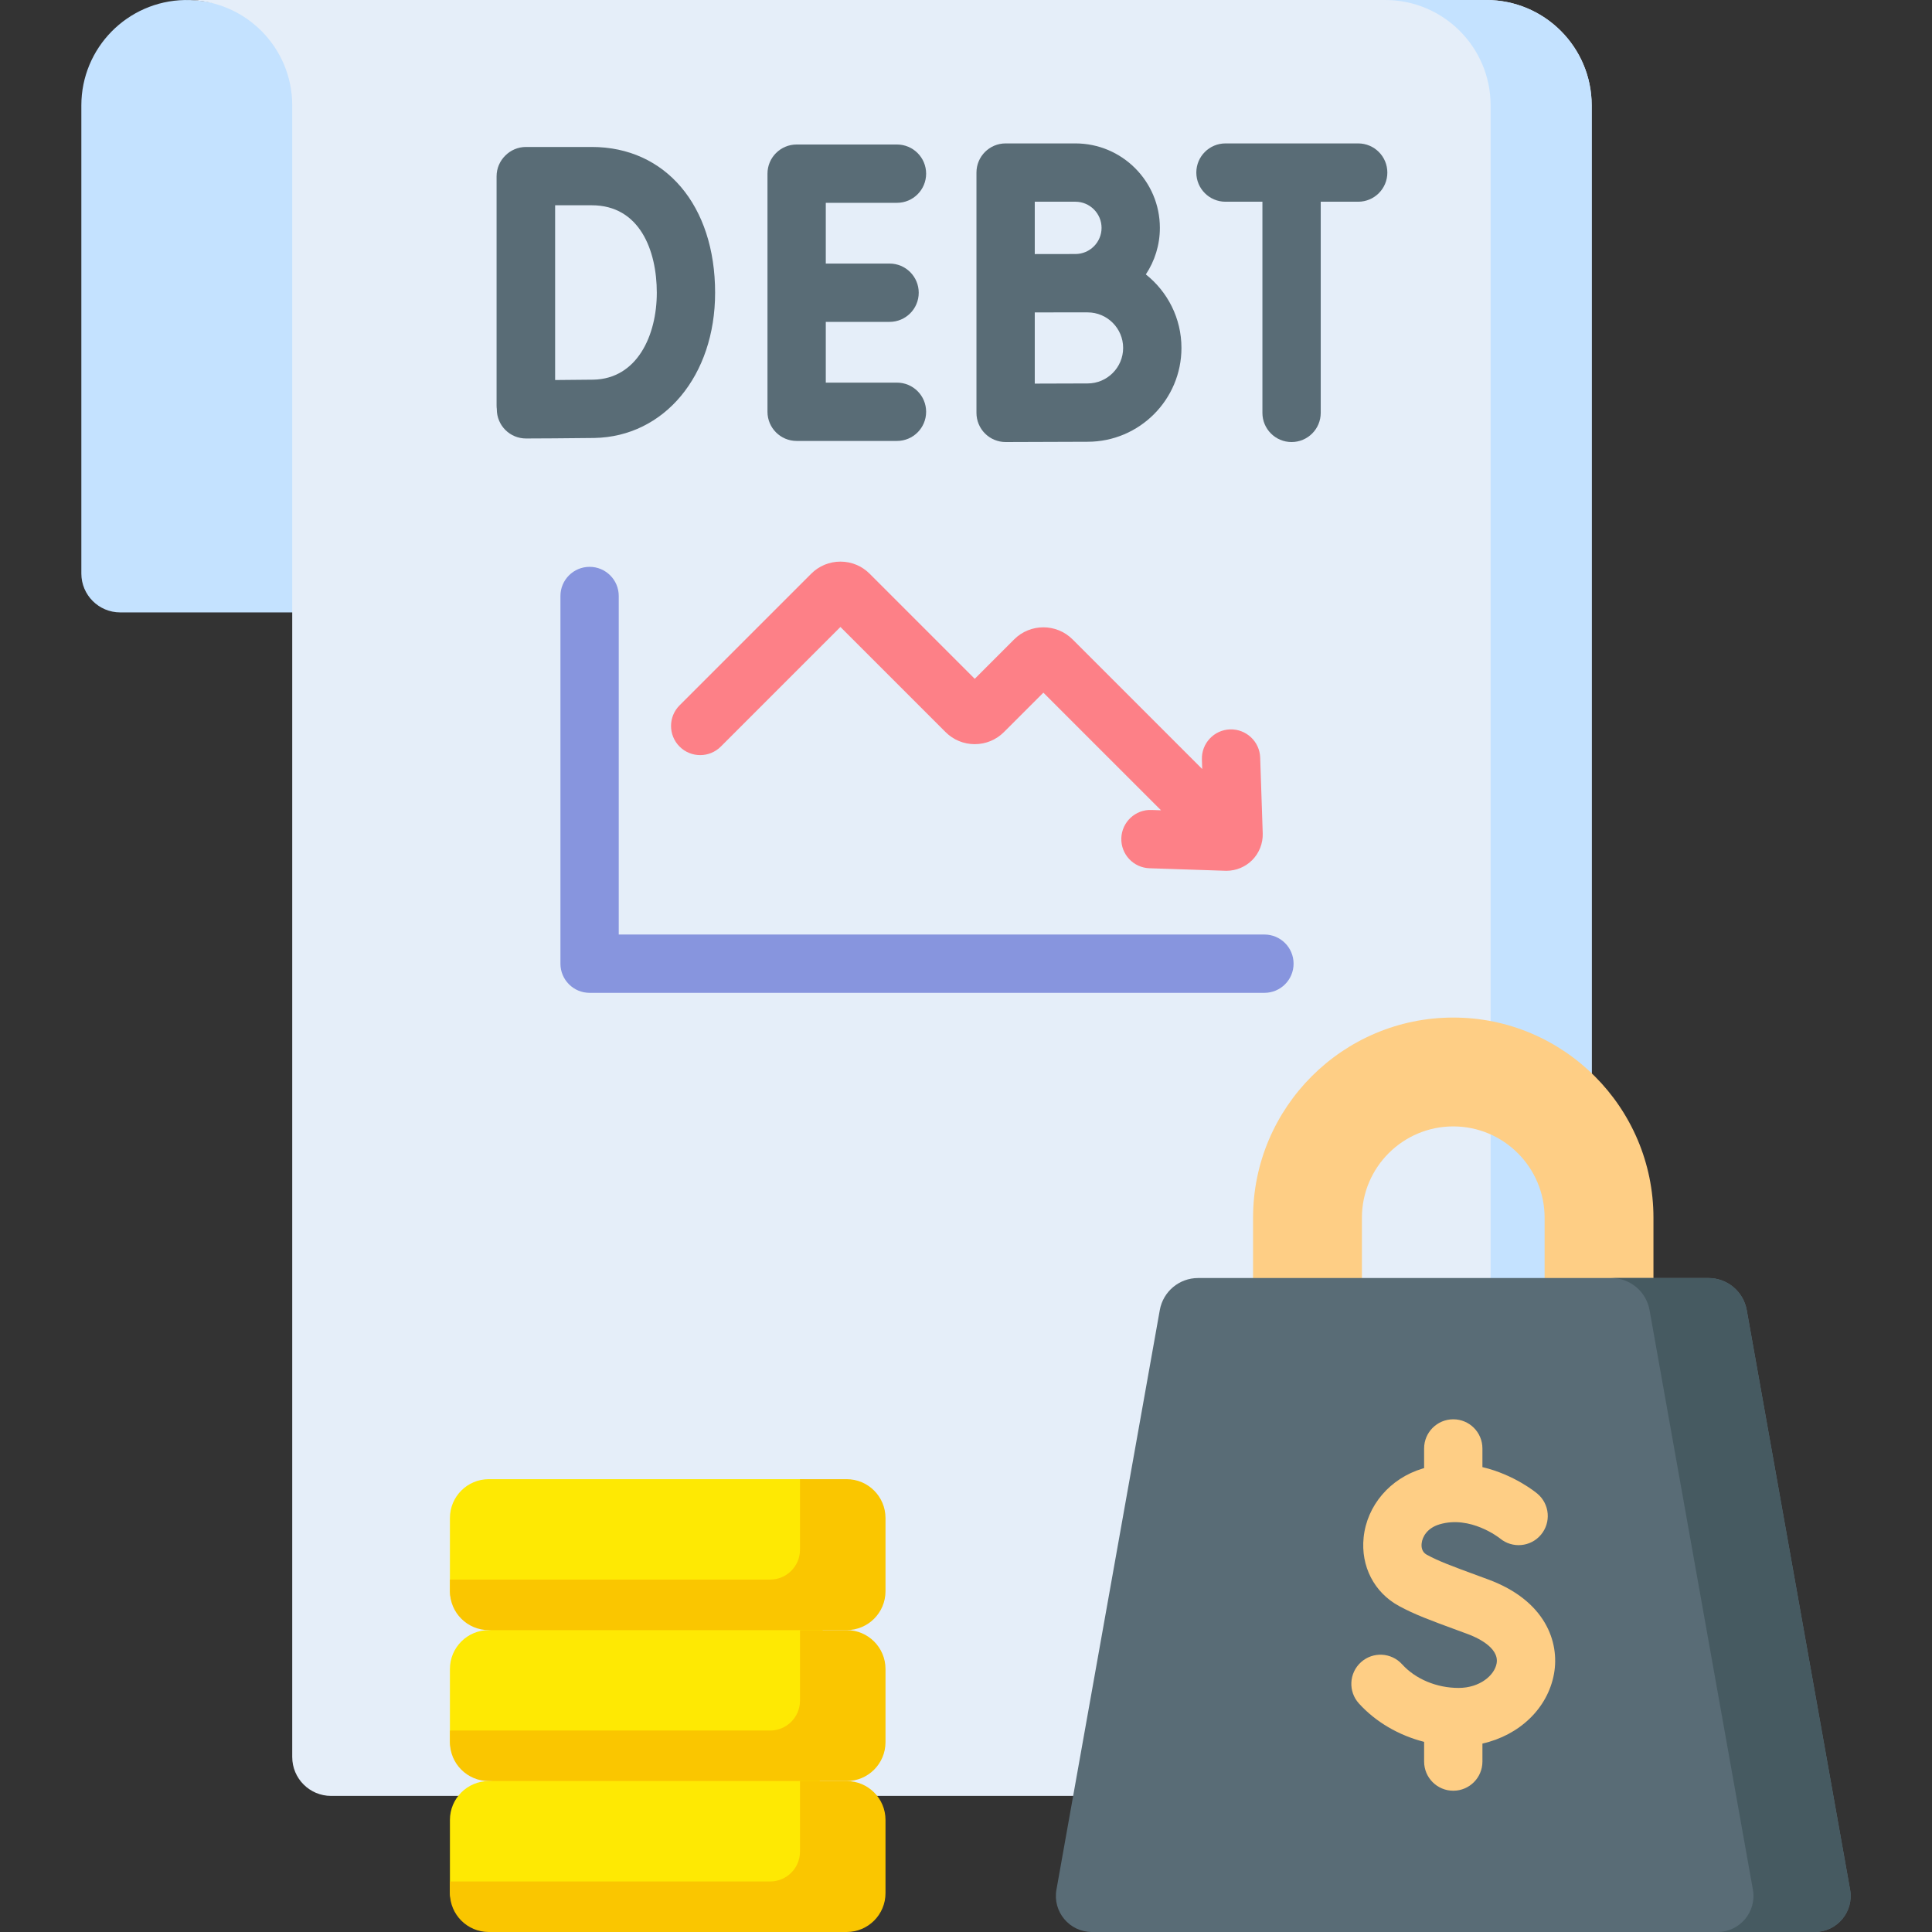
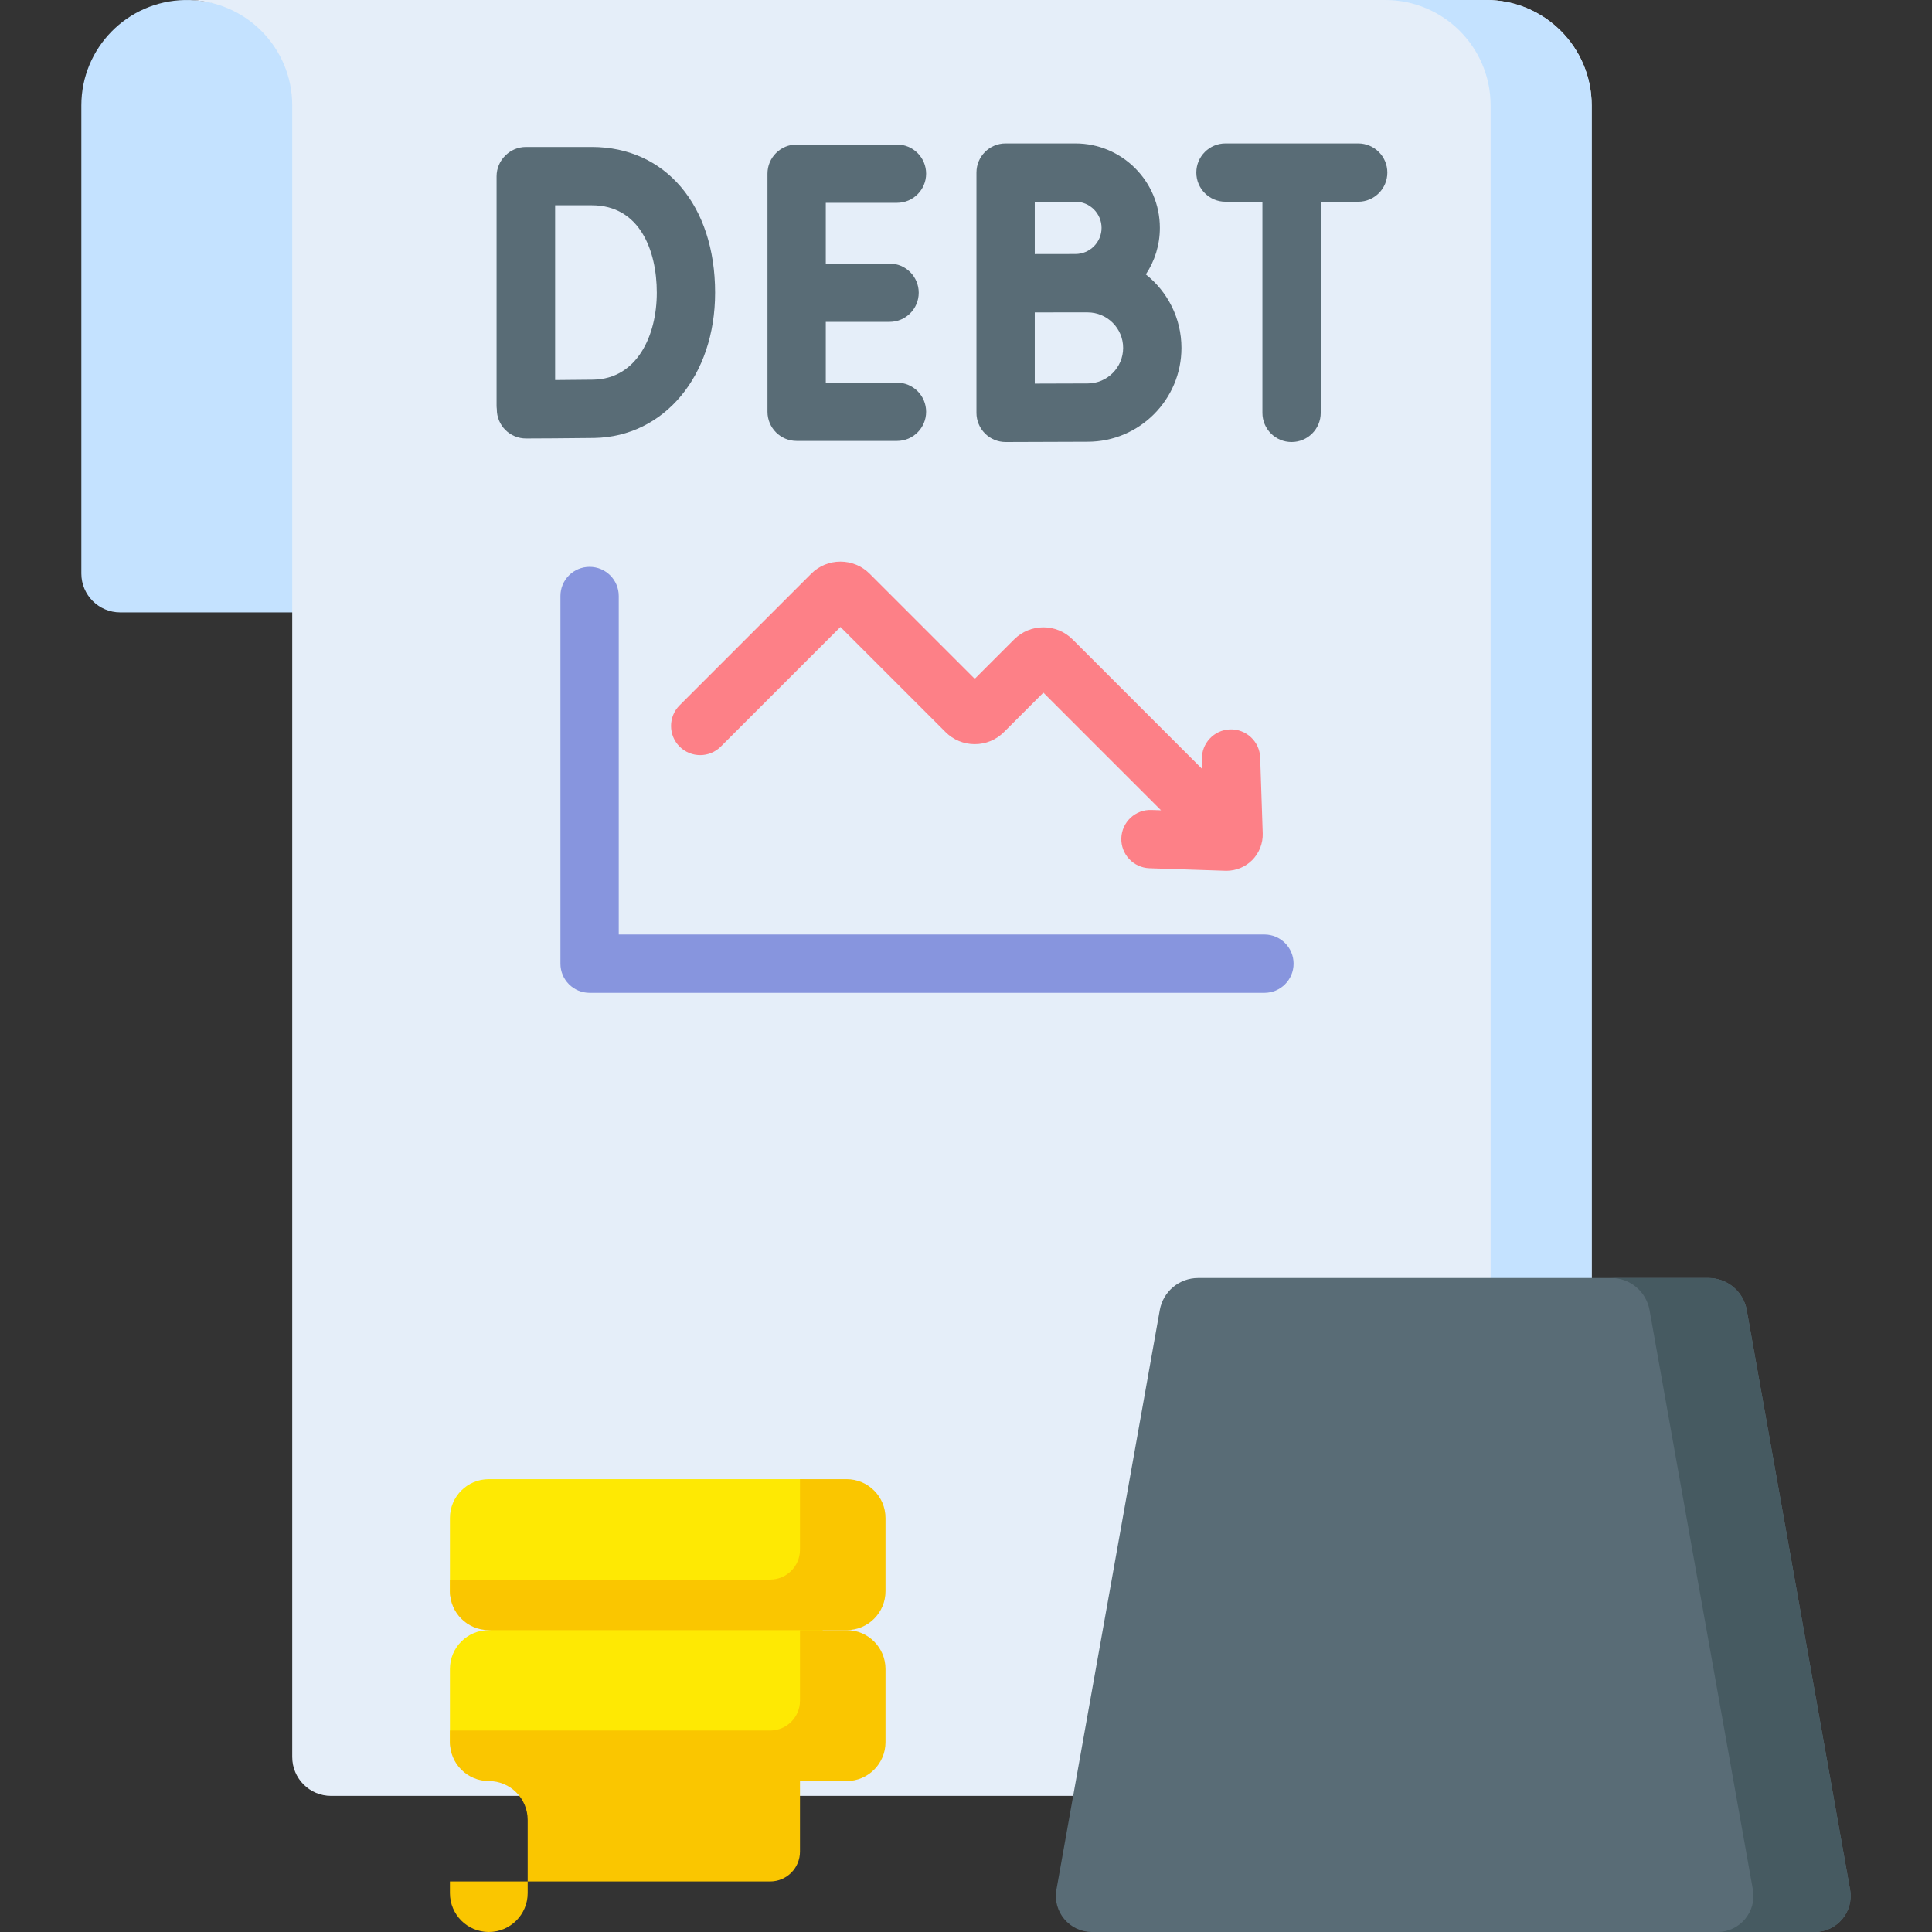
<svg xmlns="http://www.w3.org/2000/svg" id="Capa_1" enable-background="new 0 0 512 512" height="512" viewBox="0 0 512 512" width="512">
  <rect x="0" y="0" width="512" height="512" fill="#333333" stroke="none" />
  <g>
    <path d="m94.556 29.129-6.809 133.166h-55.887c-5.69 0-10.302-4.612-10.302-10.302v-124.054c0-15.253 12.228-27.648 27.412-27.933 15.659-.296 45.586 13.461 45.586 29.123z" fill="#c4e2ff" />
    <path d="m421.814 27.939v437.693c0 5.69-4.612 10.302-10.302 10.302h-323.765c-5.69 0-10.302-4.612-10.302-10.302v-437.693c0-15.433-12.517-27.939-27.938-27.939h344.369c15.421 0 27.938 12.506 27.938 27.939z" fill="#e5eef9" />
    <path d="m393.876 0h-26.785c15.422 0 27.939 12.507 27.939 27.939v437.693c0 5.689-4.612 10.302-10.302 10.302h26.785c5.69 0 10.302-4.612 10.302-10.302v-437.693c-.001-15.433-12.518-27.939-27.939-27.939z" fill="#c4e2ff" />
-     <path d="m222.997 482.883-10.994-20.884-82.466 10c-5.69 0-10.302 4.612-10.302 10.302v19.397c0 5.69 10.608 6.032 16.298 6.032h81.749c5.69 0 8.697-.771 8.697-6.46l.745-13.915c0-5.689 1.963-4.472-3.727-4.472z" fill="#fee903" />
-     <path d="m224.365 471.999h-12.362v18.7c0 4.368-3.541 7.909-7.909 7.909h-84.859v3.091c0 5.69 4.612 10.302 10.302 10.302h94.828c5.69 0 10.302-4.612 10.302-10.302v-19.397c0-5.691-4.612-10.303-10.302-10.303z" fill="#fac600" />
+     <path d="m224.365 471.999h-12.362v18.7c0 4.368-3.541 7.909-7.909 7.909h-84.859v3.091c0 5.69 4.612 10.302 10.302 10.302c5.69 0 10.302-4.612 10.302-10.302v-19.397c0-5.691-4.612-10.303-10.302-10.303z" fill="#fac600" />
    <path d="m222.003 438.653-10-16.655-82.466 10c-5.69 0-10.302 4.612-10.302 10.302v19.397c0 5.69 10.608 6.277 16.298 6.277l87.216-2.733c5.69 0 5.218-.274 5.218-5.963l1.988-12.424c0-5.69-2.262-8.201-7.952-8.201z" fill="#fee903" />
    <path d="m224.365 431.998h-12.362v18.7c0 4.368-3.541 7.909-7.909 7.909h-84.859v3.091c0 5.69 4.612 10.302 10.302 10.302h94.828c5.69 0 10.302-4.612 10.302-10.302v-19.398c0-5.69-4.612-10.302-10.302-10.302z" fill="#fac600" />
    <path d="m223.365 392.997-11.362-1h-82.466c-5.69 0-10.302 4.612-10.302 10.302v19.397c0 5.69 6.632 7.267 12.322 7.267l92.808 1.035c5.69 0 8.302-2.612 8.302-8.302v-19.397c0-5.69-3.612-9.302-9.302-9.302z" fill="#fee903" />
    <path d="m224.365 391.997h-12.362v18.7c0 4.368-3.541 7.909-7.909 7.909h-84.859v3.091c0 5.69 4.612 10.302 10.302 10.302h94.828c5.69 0 10.302-4.612 10.302-10.302v-19.397c0-5.691-4.612-10.303-10.302-10.303z" fill="#fac600" />
    <g fill="#596c76">
      <path d="m237.707 53.749c4.267 0 7.726-3.459 7.726-7.726s-3.459-7.726-7.726-7.726h-26.59c-4.267 0-7.726 3.459-7.726 7.726v63.105c0 4.268 3.459 7.726 7.726 7.726h26.59c4.267 0 7.726-3.459 7.726-7.726 0-4.268-3.459-7.726-7.726-7.726h-18.864v-16.1h16.903c4.267 0 7.726-3.459 7.726-7.726 0-4.268-3.459-7.726-7.726-7.726h-16.903v-16.1h18.864z" />
      <path d="m156.828 38.948h-17.441c-2.155 0-4.102.884-5.504 2.307-1.411 1.4-2.285 3.339-2.285 5.484v60.734c0 .318.025.63.062.938v.066c0 2.054.818 4.024 2.274 5.474 1.448 1.443 3.409 2.253 5.453 2.253h.029c.532-.002 13.072-.05 18.059-.137 18.563-.325 32.037-16.513 32.037-38.491 0-23.105-13.135-38.628-32.684-38.628zm.378 61.668c-2.311.04-6.407.072-10.093.096v-46.312h9.715c12.705 0 17.231 11.972 17.231 23.175 0 11.322-5.211 22.837-16.853 23.041z" />
      <path d="m303.66 72.721c2.347-3.539 3.718-7.779 3.718-12.335 0-12.34-10.04-22.38-22.381-22.38h-18.499c-4.268 0-7.726 3.459-7.726 7.726v63.686c0 2.055.819 4.025 2.275 5.476 1.449 1.442 3.408 2.251 5.452 2.251h.034c.002 0 17.009-.075 21.696-.075 13.712 0 24.868-11.156 24.868-24.869 0-7.886-3.694-14.921-9.437-19.48zm-18.663-19.262c3.82 0 6.929 3.108 6.929 6.928 0 3.821-3.109 6.929-6.929 6.929-.106 0-.01-.002-10.773.017v-13.874zm3.231 48.158c-2.573 0-8.849.022-14.004.043v-18.86c7.909-.03 4.556-.008 14.004-.015 5.192 0 9.415 4.223 9.415 9.415s-4.222 9.417-9.415 9.417z" />
      <path d="m359.935 38.006h-35.171c-4.268 0-7.726 3.459-7.726 7.726s3.459 7.726 7.726 7.726h9.789v55.96c0 4.268 3.459 7.726 7.726 7.726 4.268 0 7.726-3.459 7.726-7.726v-55.96h9.93c4.268 0 7.726-3.459 7.726-7.726s-3.459-7.726-7.726-7.726z" />
    </g>
    <path d="m335.086 263.112h-178.838c-4.267 0-7.726-3.459-7.726-7.726v-97.441c0-4.268 3.459-7.726 7.726-7.726s7.726 3.459 7.726 7.726v89.714h171.111c4.268 0 7.726 3.459 7.726 7.726s-3.458 7.727-7.725 7.727z" fill="#8795de" />
    <path d="m333.961 200.76c-.143-4.266-3.725-7.589-7.98-7.465-4.265.143-7.607 3.715-7.465 7.98l.084 2.527-34.353-34.353c-4.272-4.27-11.217-4.27-15.489 0l-10.442 10.443-27.851-27.851c-2.068-2.068-4.819-3.207-7.744-3.207-2.926 0-5.676 1.139-7.744 3.207l-34.882 34.882c-3.018 3.018-3.018 7.909 0 10.928 3.017 3.016 7.909 3.016 10.927 0l31.7-31.7 27.851 27.851c2.068 2.068 4.818 3.207 7.744 3.207s5.675-1.139 7.744-3.207l10.442-10.443 31.175 31.176-2.54-.084c-4.239-.172-7.836 3.201-7.978 7.467-.141 4.265 3.201 7.836 7.467 7.978l20.092.666c.106.003.211.005.317.005 2.534 0 4.993-1.014 6.79-2.811 1.871-1.871 2.894-4.462 2.806-7.107z" fill="#fd8087" />
-     <path d="m423.762 364.44c-7.966 0-14.423-6.457-14.423-14.423v-27.299c0-13.349-10.86-24.209-24.209-24.209-13.35 0-24.21 10.86-24.21 24.209v27.299c0 7.966-6.457 14.423-14.423 14.423s-14.423-6.457-14.423-14.423v-27.299c0-29.255 23.8-53.054 53.054-53.054 29.255 0 53.055 23.8 53.055 53.054v27.299c.001 7.966-6.456 14.423-14.421 14.423z" fill="#fece85" />
    <path d="m307.358 347.182-27.39 153.6c-1.043 5.848 3.454 11.218 9.395 11.218h191.535c5.941 0 10.437-5.37 9.395-11.218l-27.39-153.6c-.876-4.914-5.15-8.493-10.142-8.493h-135.261c-4.992 0-9.266 3.579-10.142 8.493z" fill="#596c76" />
    <path d="m490.291 500.782-27.39-153.6c-.876-4.914-5.15-8.493-10.142-8.493h-25.755c4.992 0 9.265 3.579 10.142 8.493l27.39 153.6c1.043 5.848-3.454 11.218-9.395 11.218h25.755c5.941 0 10.438-5.37 9.395-11.218z" fill="#465a61" />
-     <path d="m394.374 418.566-2.635-.971c-6.954-2.557-10.444-3.841-13.624-5.573-1.312-.714-1.468-2.02-1.367-2.99.187-1.814 1.522-4.094 4.706-5.053 8.188-2.464 15.822 3.528 16.066 3.724 3.267 2.707 8.111 2.276 10.845-.977 2.745-3.267 2.324-8.14-.943-10.886-.366-.307-6.123-5.048-14.565-7.041v-4.945c0-4.268-3.459-7.726-7.726-7.726-4.268 0-7.726 3.459-7.726 7.726v5.218c-.137.039-.271.07-.408.111-8.61 2.594-14.74 9.761-15.62 18.26-.788 7.627 2.794 14.581 9.348 18.151 4.173 2.273 8.261 3.776 15.68 6.505l2.621.965c1.976.729 8.364 3.443 7.595 7.75-.57 3.197-4.497 6.505-10.078 6.505-5.82 0-11.418-2.343-14.973-6.267-2.865-3.162-7.752-3.402-10.913-.537-3.162 2.865-3.402 7.752-.537 10.913 4.464 4.926 10.583 8.471 17.287 10.184v5.223c0 4.268 3.459 7.726 7.726 7.726 4.268 0 7.726-3.459 7.726-7.726v-4.772c9.745-2.182 17.326-9.302 18.975-18.533 1.499-8.401-2.3-19.372-17.46-24.964z" fill="#fece85" />
  </g>
</svg>